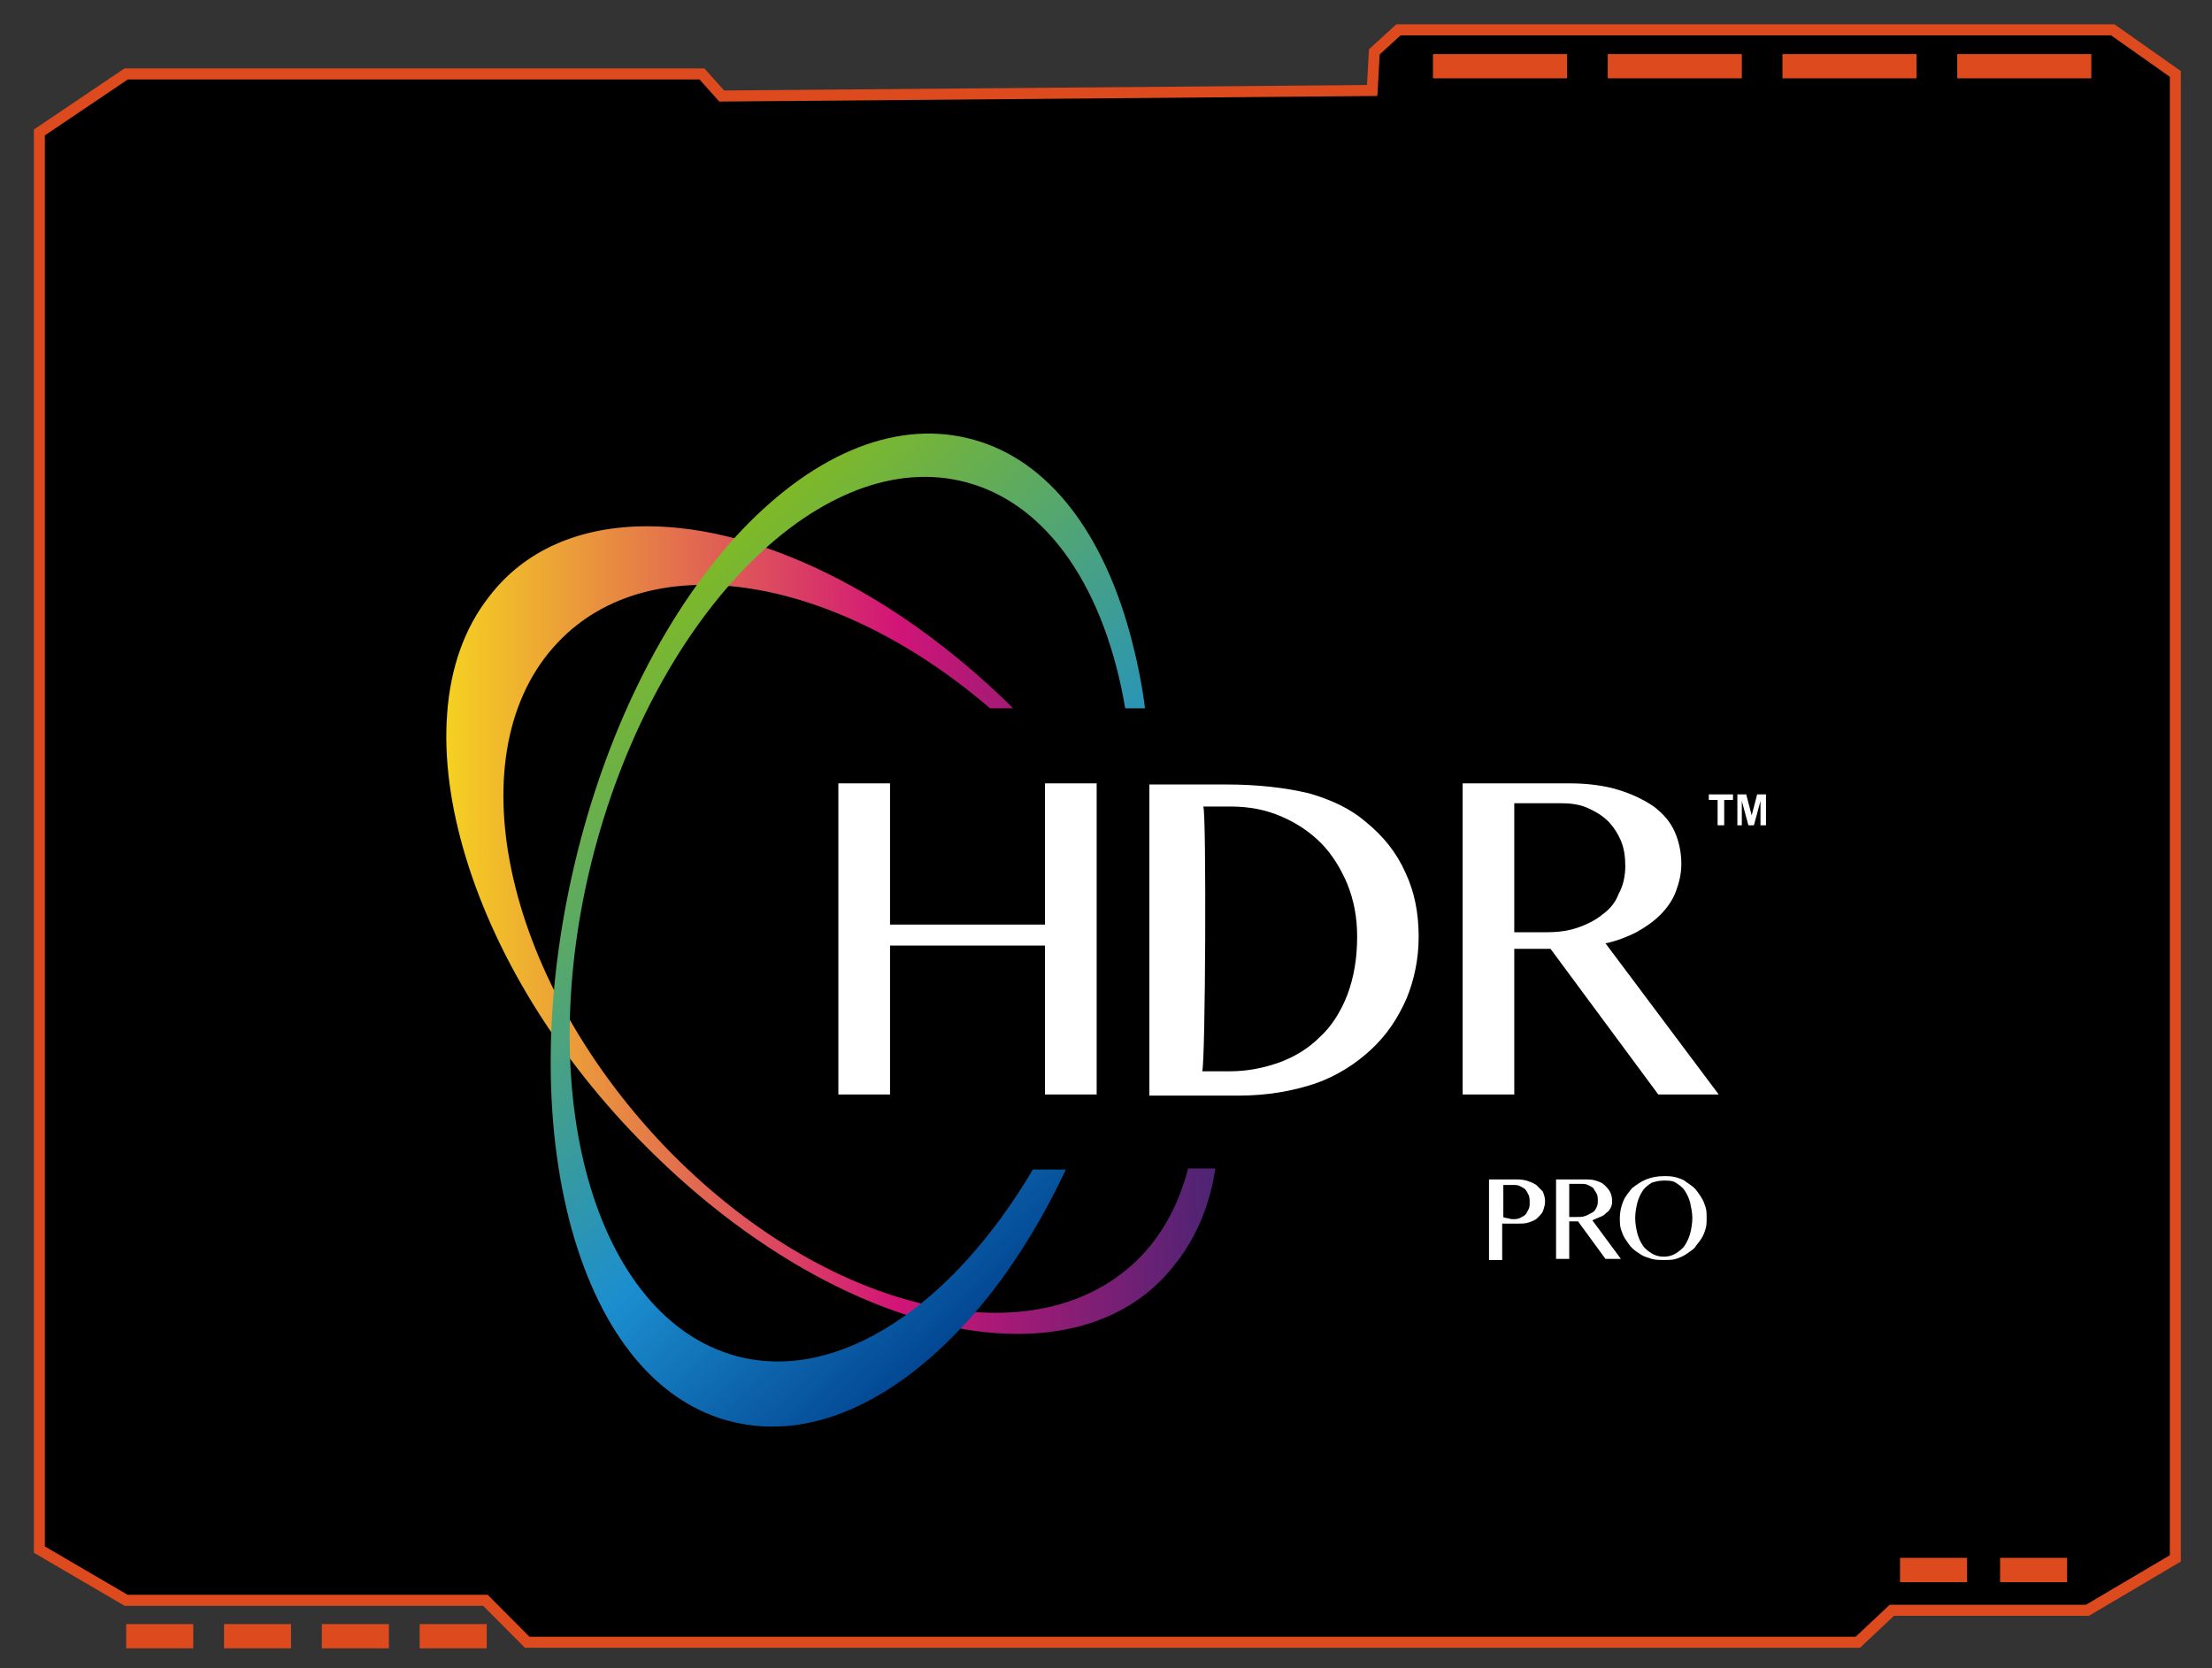
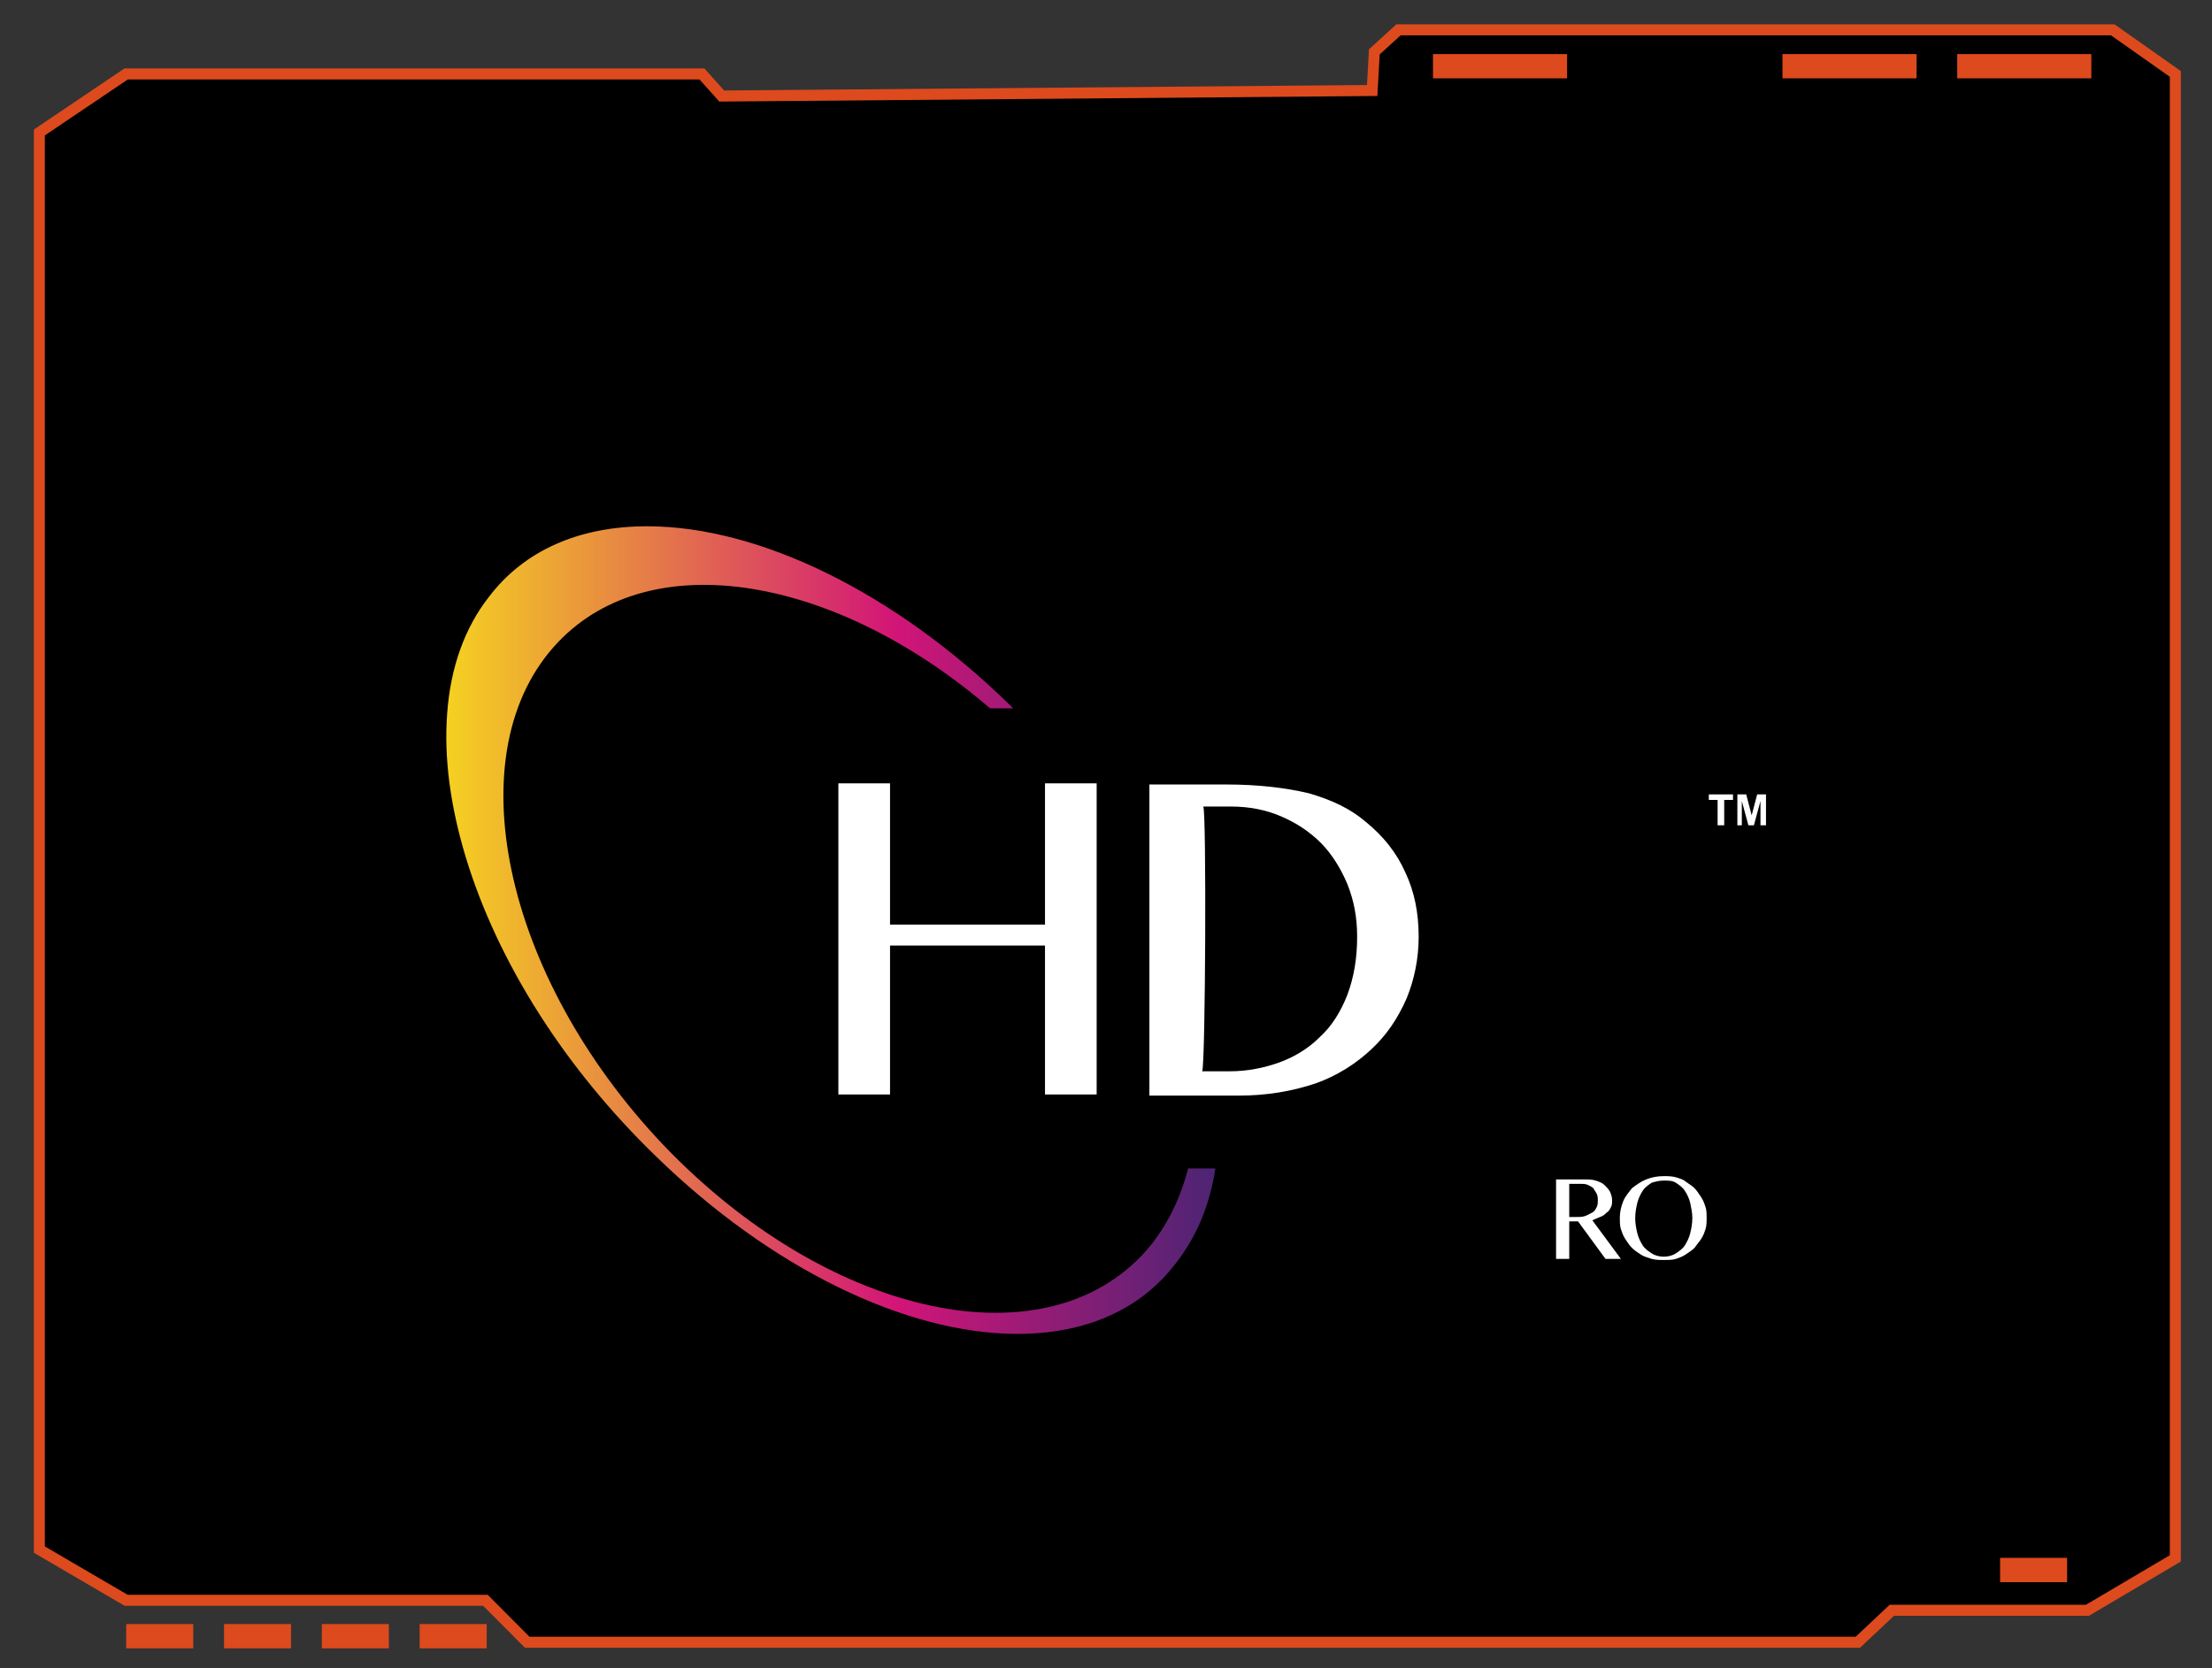
<svg xmlns="http://www.w3.org/2000/svg" width="183px" height="138px" viewBox="0 0 183 138" version="1.1">
  <rect x="0" y="0" width="183" height="138" fill="#333333" stroke="none" />
  <defs>
    <linearGradient id="linear0" gradientUnits="userSpaceOnUse" x1="40.182" y1="84.335" x2="110.18" y2="84.335" gradientTransform="matrix(0.909,0,0,0.913,0.348,0)">
      <stop offset="0" style="stop-color:rgb(96.078%,81.961%,12.941%);stop-opacity:1;" />
      <stop offset="0.585" style="stop-color:rgb(82.353%,8.235%,46.667%);stop-opacity:1;" />
      <stop offset="1" style="stop-color:rgb(30.196%,14.118%,45.49%);stop-opacity:1;" />
    </linearGradient>
    <linearGradient id="linear1" gradientUnits="userSpaceOnUse" x1="54.242" y1="60.252" x2="99.778" y2="108.418" gradientTransform="matrix(0.909,0,0,0.913,0.348,0)">
      <stop offset="0" style="stop-color:rgb(49.804%,72.549%,15.294%);stop-opacity:1;" />
      <stop offset="0.649" style="stop-color:rgb(10.588%,55.686%,81.176%);stop-opacity:1;" />
      <stop offset="1" style="stop-color:rgb(1.176%,27.843%,57.647%);stop-opacity:1;" />
    </linearGradient>
  </defs>
  <g id="surface1">
    <path style="fill-rule:nonzero;fill:rgb(0%,0%,0%);fill-opacity:1;stroke-width:1;stroke-linecap:butt;stroke-linejoin:miter;stroke:rgb(86.667%,29.02%,11.373%);stroke-opacity:1;stroke-miterlimit:10;" d="M 63.501 6.698 L 11.101 6.698 L 3.2 12.001 L 3.2 140.402 L 11.101 144.998 L 43.799 144.998 L 47.601 148.799 L 168.701 148.799 L 171.798 145.901 L 189.601 145.901 L 197.601 141.198 L 197.601 6.698 L 191.9 2.701 L 126.899 2.701 L 124.699 4.699 L 124.502 8.2 L 65.301 8.701 Z M 63.501 6.698 " transform="matrix(0.909,0,0,0.913,0.348,0)" />
    <path style=" stroke:none;fill-rule:nonzero;fill:rgb(86.667%,29.02%,11.373%);fill-opacity:1;" d="M 118.551 4.473 L 129.645 4.473 L 129.645 6.48 L 118.551 6.48 Z M 118.551 4.473 " />
-     <path style=" stroke:none;fill-rule:nonzero;fill:rgb(86.667%,29.02%,11.373%);fill-opacity:1;" d="M 133.008 4.473 L 144.102 4.473 L 144.102 6.48 L 133.008 6.48 Z M 133.008 4.473 " />
    <path style=" stroke:none;fill-rule:nonzero;fill:rgb(86.667%,29.02%,11.373%);fill-opacity:1;" d="M 147.465 4.473 L 158.559 4.473 L 158.559 6.48 L 147.465 6.48 Z M 147.465 4.473 " />
    <path style=" stroke:none;fill-rule:nonzero;fill:rgb(86.667%,29.02%,11.373%);fill-opacity:1;" d="M 161.922 4.473 L 173.016 4.473 L 173.016 6.48 L 161.922 6.48 Z M 161.922 4.473 " />
-     <path style=" stroke:none;fill-rule:nonzero;fill:rgb(86.667%,29.02%,11.373%);fill-opacity:1;" d="M 157.191 128.871 L 162.738 128.871 L 162.738 130.883 L 157.191 130.883 Z M 157.191 128.871 " />
    <path style=" stroke:none;fill-rule:nonzero;fill:rgb(86.667%,29.02%,11.373%);fill-opacity:1;" d="M 165.469 128.871 L 171.012 128.871 L 171.012 130.883 L 165.469 130.883 Z M 165.469 128.871 " />
    <path style=" stroke:none;fill-rule:nonzero;fill:rgb(86.667%,29.02%,11.373%);fill-opacity:1;" d="M 10.441 134.348 L 15.988 134.348 L 15.988 136.355 L 10.441 136.355 Z M 10.441 134.348 " />
-     <path style=" stroke:none;fill-rule:nonzero;fill:rgb(86.667%,29.02%,11.373%);fill-opacity:1;" d="M 18.535 134.348 L 24.078 134.348 L 24.078 136.355 L 18.535 136.355 Z M 18.535 134.348 " />
+     <path style=" stroke:none;fill-rule:nonzero;fill:rgb(86.667%,29.02%,11.373%);fill-opacity:1;" d="M 18.535 134.348 L 24.078 134.348 L 24.078 136.355 L 18.535 136.355 M 18.535 134.348 " />
    <path style=" stroke:none;fill-rule:nonzero;fill:rgb(86.667%,29.02%,11.373%);fill-opacity:1;" d="M 26.625 134.348 L 32.172 134.348 L 32.172 136.355 L 26.625 136.355 Z M 26.625 134.348 " />
    <path style=" stroke:none;fill-rule:nonzero;fill:rgb(86.667%,29.02%,11.373%);fill-opacity:1;" d="M 34.719 134.348 L 40.266 134.348 L 40.266 136.355 L 34.719 136.355 Z M 34.719 134.348 " />
-     <path style=" stroke:none;fill-rule:nonzero;fill:rgb(100%,100%,100%);fill-opacity:1;" d="M 123.188 97.566 L 125.277 97.566 C 125.641 97.566 125.914 97.566 126.277 97.66 C 126.551 97.75 126.824 97.84 127.098 98.023 C 127.277 98.207 127.461 98.391 127.641 98.57 C 127.734 98.844 127.824 99.027 127.824 99.395 C 127.824 99.668 127.734 99.941 127.641 100.215 C 127.551 100.398 127.371 100.578 127.188 100.762 C 127.008 100.945 126.734 101.035 126.461 101.129 C 126.188 101.219 125.914 101.219 125.641 101.219 C 125.551 101.219 125.371 101.219 125.277 101.219 C 125.188 101.219 125.004 101.219 124.914 101.219 C 124.824 101.219 124.734 101.219 124.551 101.219 C 124.461 101.219 124.371 101.219 124.277 101.219 L 124.277 104.23 L 123.188 104.23 Z M 124.277 100.672 C 124.371 100.672 124.551 100.762 124.641 100.762 C 124.824 100.762 124.914 100.852 125.098 100.852 C 125.371 100.852 125.551 100.852 125.734 100.762 C 125.914 100.672 126.098 100.578 126.188 100.488 C 126.277 100.398 126.371 100.215 126.461 100.031 C 126.551 99.848 126.551 99.668 126.551 99.484 C 126.551 99.301 126.551 99.027 126.461 98.844 C 126.371 98.664 126.277 98.48 126.188 98.391 C 126.098 98.297 125.914 98.207 125.734 98.113 C 125.551 98.023 125.371 98.023 125.188 98.023 L 124.371 98.023 L 124.371 100.672 Z M 124.277 100.672 " />
    <path style=" stroke:none;fill-rule:nonzero;fill:rgb(100%,100%,100%);fill-opacity:1;" d="M 128.734 97.566 L 131.008 97.566 C 131.371 97.566 131.734 97.566 132.008 97.66 C 132.281 97.75 132.551 97.84 132.734 98.023 C 132.918 98.207 133.098 98.391 133.188 98.57 C 133.281 98.754 133.371 99.027 133.371 99.301 C 133.371 99.484 133.371 99.668 133.281 99.848 C 133.188 100.031 133.098 100.215 132.918 100.305 C 132.734 100.488 132.645 100.578 132.371 100.672 C 132.188 100.762 131.914 100.852 131.734 100.945 L 134.098 104.141 L 132.824 104.141 L 130.551 101.035 L 129.824 101.035 L 129.824 104.141 L 128.734 104.141 Z M 129.824 100.672 L 130.461 100.672 C 130.734 100.672 130.914 100.672 131.188 100.578 C 131.371 100.488 131.551 100.398 131.734 100.305 C 131.914 100.215 132.008 100.031 132.098 99.848 C 132.188 99.668 132.188 99.484 132.188 99.301 C 132.188 99.117 132.188 98.938 132.098 98.754 C 132.008 98.57 131.914 98.48 131.824 98.297 C 131.734 98.207 131.551 98.113 131.371 98.023 C 131.188 97.934 131.008 97.934 130.824 97.934 L 129.824 97.934 Z M 129.824 100.672 " />
    <path style=" stroke:none;fill-rule:nonzero;fill:rgb(100%,100%,100%);fill-opacity:1;" d="M 137.645 104.23 C 137.281 104.23 137.008 104.23 136.645 104.141 C 136.371 104.047 136.008 103.957 135.734 103.773 C 135.461 103.59 135.188 103.41 135.008 103.227 C 134.824 103.043 134.645 102.77 134.461 102.496 C 134.281 102.223 134.188 101.949 134.098 101.676 C 134.008 101.402 134.008 101.035 134.008 100.762 C 134.008 100.305 134.098 99.848 134.281 99.395 C 134.461 98.938 134.734 98.664 135.008 98.297 C 135.371 98.023 135.734 97.75 136.188 97.566 C 136.645 97.387 137.098 97.293 137.645 97.293 C 138.008 97.293 138.281 97.293 138.645 97.387 C 138.918 97.477 139.281 97.566 139.461 97.75 C 139.734 97.934 140.008 98.113 140.191 98.297 C 140.371 98.48 140.555 98.754 140.734 99.027 C 140.918 99.301 141.008 99.574 141.098 99.848 C 141.191 100.121 141.191 100.398 141.191 100.762 C 141.191 101.035 141.191 101.402 141.098 101.676 C 141.008 101.949 140.918 102.223 140.734 102.496 C 140.555 102.77 140.371 102.953 140.191 103.227 C 140.008 103.41 139.734 103.59 139.461 103.773 C 139.191 103.957 138.918 104.047 138.645 104.141 C 138.371 104.23 138.008 104.23 137.645 104.23 Z M 137.645 103.957 C 138.008 103.957 138.371 103.863 138.645 103.684 C 138.918 103.5 139.191 103.316 139.371 103.043 C 139.555 102.77 139.734 102.406 139.828 102.039 C 139.918 101.676 140.008 101.219 140.008 100.762 C 140.008 100.305 139.918 99.941 139.828 99.484 C 139.734 99.117 139.555 98.754 139.371 98.48 C 139.191 98.207 138.918 98.023 138.645 97.84 C 138.371 97.66 138.008 97.66 137.645 97.66 C 137.281 97.66 136.918 97.75 136.645 97.84 C 136.371 98.023 136.098 98.207 135.918 98.48 C 135.734 98.754 135.555 99.117 135.461 99.484 C 135.371 99.848 135.281 100.305 135.281 100.762 C 135.281 101.219 135.371 101.676 135.461 102.039 C 135.555 102.406 135.734 102.77 135.918 103.043 C 136.098 103.316 136.371 103.5 136.645 103.684 C 136.918 103.863 137.281 103.957 137.645 103.957 Z M 137.645 103.957 " />
    <path style=" stroke:none;fill-rule:nonzero;fill:url(#linear0);" d="M 98.273 96.746 C 97.547 99.484 96.273 101.949 94.453 103.863 C 85.906 112.809 68.27 108.703 54.902 94.738 C 41.535 80.684 37.629 62.062 46.176 53.117 C 53.902 44.996 69.18 47.645 81.906 58.594 L 83.816 58.594 C 83.727 58.504 83.543 58.32 83.453 58.23 C 74.09 49.102 62.902 43.535 53.539 43.535 C 47.902 43.535 43.355 45.543 40.445 49.379 C 38.445 51.934 37.262 55.219 36.992 59.051 C 36.719 62.703 37.262 66.719 38.535 70.918 C 41.172 79.586 46.719 88.348 54.266 95.652 C 63.723 104.867 74.906 110.344 84.18 110.344 C 89.816 110.344 94.363 108.336 97.273 104.504 C 99 102.312 100.094 99.668 100.547 96.656 L 98.273 96.656 Z M 98.273 96.746 " />
-     <path style=" stroke:none;fill-rule:nonzero;fill:url(#linear1);" d="M 85.453 96.746 C 78.816 107.973 69.359 114.453 60.902 112.172 C 49.176 108.977 43.902 90.355 49.176 70.367 C 54.449 50.473 68.18 36.781 79.906 39.887 C 86.816 41.711 91.453 48.922 93.09 58.594 L 94.727 58.594 C 94.453 56.406 94 54.305 93.453 52.297 C 91 43.445 86.273 37.695 80 36.234 C 73.816 34.773 66.996 37.695 60.812 44.449 C 54.812 51.109 50.082 60.695 47.539 71.465 C 44.992 82.234 44.902 92.914 47.266 101.582 C 49.719 110.438 54.449 116.188 60.723 117.648 C 66.906 119.105 73.723 116.188 79.906 109.434 C 83.09 105.965 85.906 101.582 88.18 96.746 Z M 85.453 96.746 " />
    <path style=" stroke:none;fill-rule:nonzero;fill:rgb(100%,100%,100%);fill-opacity:1;" d="M 73.633 78.219 L 73.633 90.539 L 69.359 90.539 L 69.359 64.801 L 73.633 64.801 L 73.633 76.484 L 86.453 76.484 L 86.453 64.801 L 90.727 64.801 L 90.727 90.539 L 86.453 90.539 L 86.453 78.219 Z M 73.633 78.219 " />
-     <path style=" stroke:none;fill-rule:nonzero;fill:rgb(100%,100%,100%);fill-opacity:1;" d="M 121.004 64.801 L 129.824 64.801 C 131.371 64.801 132.734 64.984 133.918 65.348 C 135.098 65.715 136.008 66.172 136.824 66.719 C 137.645 67.355 138.191 67.996 138.555 68.816 C 138.918 69.641 139.098 70.551 139.098 71.465 C 139.098 72.285 138.918 73.016 138.645 73.746 C 138.371 74.477 137.918 75.113 137.371 75.664 C 136.824 76.211 136.188 76.668 135.371 77.121 C 134.645 77.488 133.734 77.852 132.824 78.035 L 142.191 90.539 L 137.191 90.539 L 128.277 78.492 L 125.277 78.492 L 125.277 90.539 L 121.004 90.539 Z M 125.371 77.121 L 127.824 77.121 C 128.824 77.121 129.645 77.031 130.461 76.758 C 131.281 76.484 132.008 76.117 132.551 75.664 C 133.188 75.207 133.645 74.66 133.918 73.93 C 134.281 73.289 134.461 72.469 134.461 71.648 C 134.461 70.918 134.371 70.188 134.098 69.547 C 133.824 68.91 133.461 68.359 133.008 67.906 C 132.551 67.449 131.914 67.082 131.281 66.809 C 130.645 66.535 129.914 66.445 129.098 66.445 L 125.277 66.445 L 125.277 77.121 Z M 125.371 77.121 " />
    <path style=" stroke:none;fill-rule:nonzero;fill:rgb(100%,100%,100%);fill-opacity:1;" d="M 116.277 72.195 C 115.551 70.551 114.457 69.184 113.004 67.996 C 111.73 66.902 110.184 66.172 108.277 65.621 C 106.367 65.168 104.094 64.895 101.457 64.895 L 95.09 64.895 L 95.09 90.633 L 102.457 90.633 C 104.82 90.633 106.91 90.266 108.82 89.629 C 110.641 88.988 112.184 87.984 113.457 86.797 C 114.73 85.609 115.641 84.242 116.367 82.598 C 117.004 81.047 117.367 79.312 117.367 77.488 C 117.367 75.48 117.004 73.746 116.277 72.195 Z M 111.457 82.324 C 110.914 83.695 110.184 84.883 109.184 85.793 C 108.277 86.707 107.094 87.438 105.82 87.895 C 104.547 88.348 103.184 88.621 101.73 88.621 L 99.457 88.621 C 99.73 88.074 99.82 67.082 99.547 66.719 L 101.82 66.719 C 103.367 66.719 104.73 66.992 106.004 67.539 C 107.273 68.086 108.367 68.816 109.277 69.73 C 110.184 70.645 110.914 71.828 111.457 73.105 C 112.004 74.477 112.277 75.844 112.277 77.488 C 112.277 79.312 112.004 80.863 111.457 82.324 Z M 111.457 82.324 " />
    <path style=" stroke:none;fill-rule:nonzero;fill:rgb(100%,100%,100%);fill-opacity:1;" d="M 142.098 68.27 L 142.098 66.172 L 141.371 66.172 L 141.371 65.715 L 143.371 65.715 L 143.371 66.172 L 142.645 66.172 L 142.645 68.27 Z M 142.098 68.27 " />
    <path style=" stroke:none;fill-rule:nonzero;fill:rgb(100%,100%,100%);fill-opacity:1;" d="M 143.734 68.27 L 143.734 65.715 L 144.465 65.715 L 144.918 67.449 L 145.371 65.715 L 146.102 65.715 L 146.102 68.27 L 145.645 68.27 L 145.645 66.262 L 145.102 68.27 L 144.645 68.27 L 144.102 66.262 L 144.102 68.27 Z M 143.734 68.27 " />
  </g>
</svg>